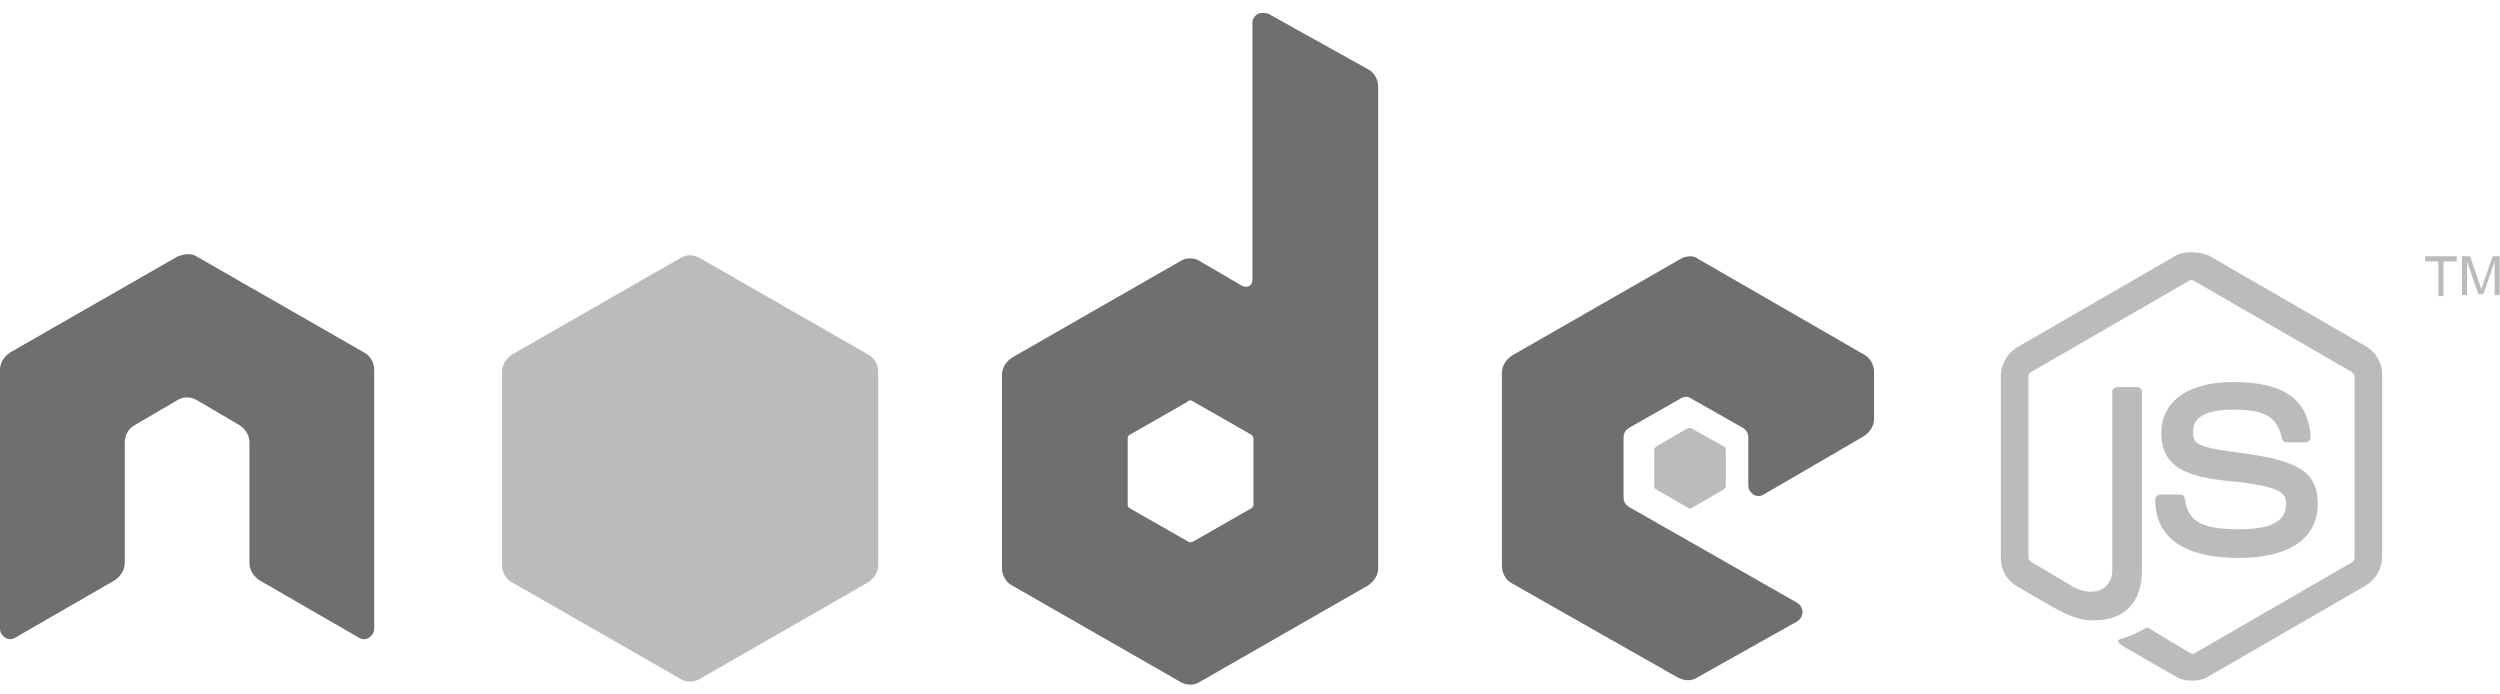
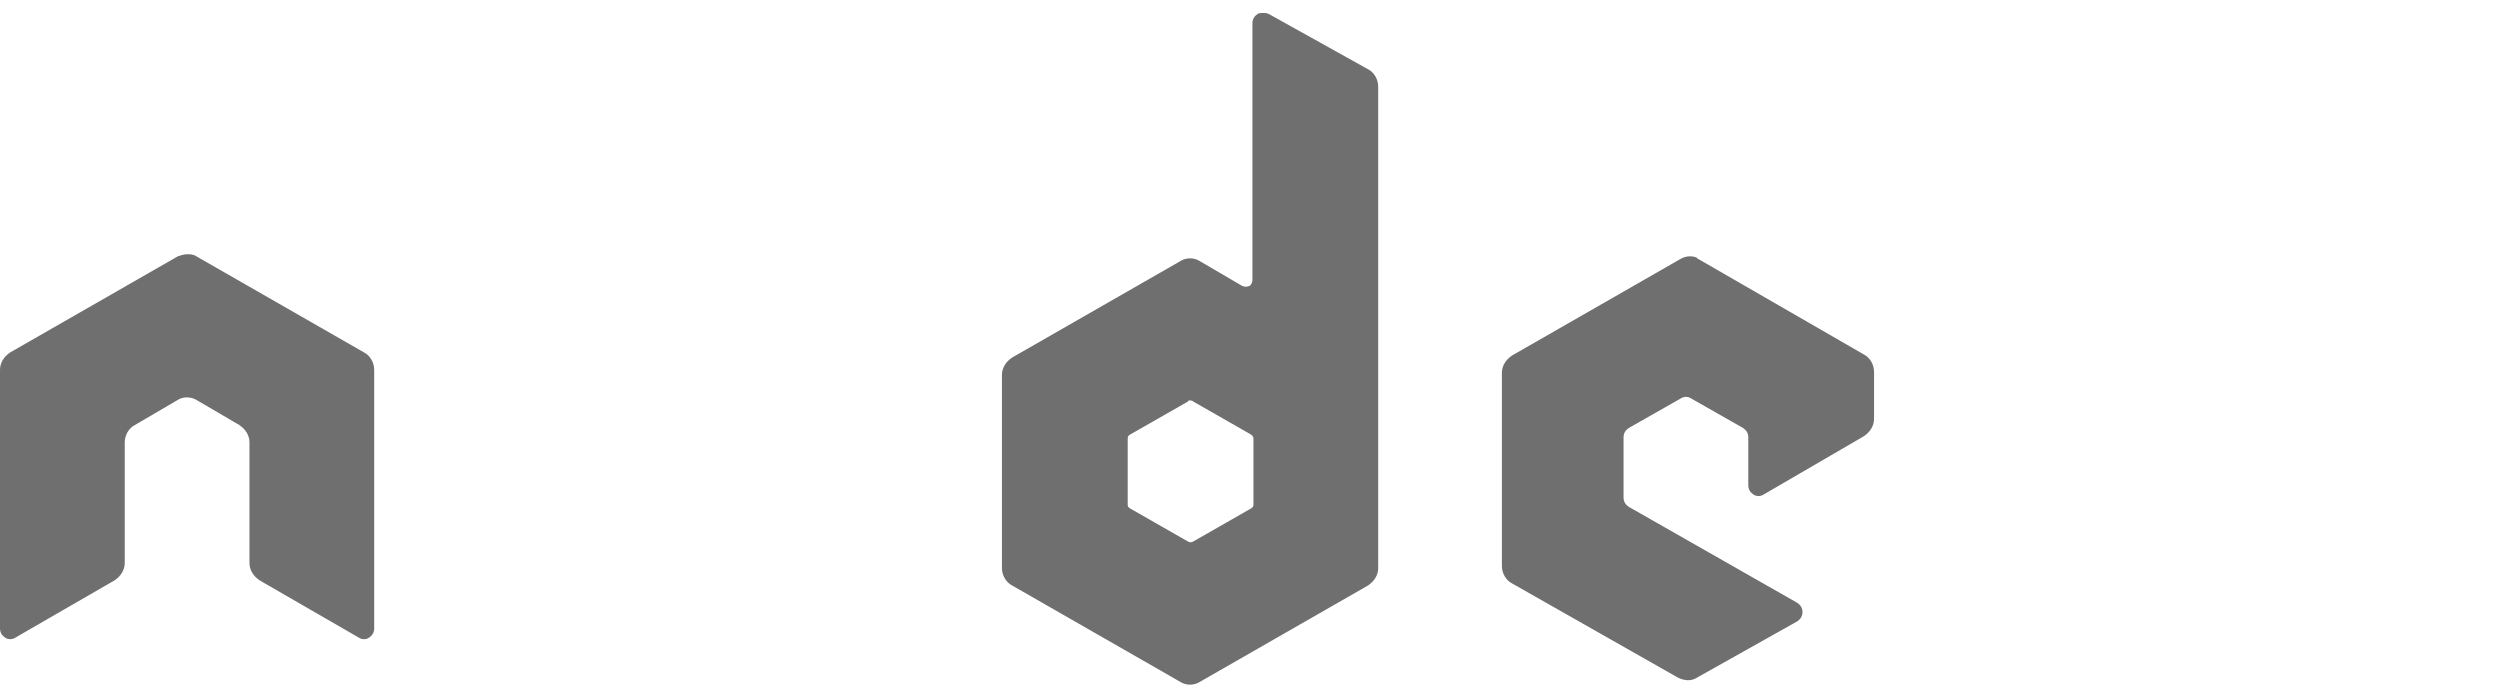
<svg xmlns="http://www.w3.org/2000/svg" width="144" height="40" viewBox="0 0 144 40" fill="none">
  <path fill-rule="evenodd" clip-rule="evenodd" d="M72.729 0.747C72.611 0.747 72.552 0.747 72.435 0.805C72.258 0.923 72.14 1.1 72.14 1.335V16.117C72.14 16.235 72.081 16.411 71.964 16.47C71.846 16.529 71.669 16.529 71.551 16.47L69.137 15.057C68.784 14.821 68.312 14.821 67.959 15.057L58.301 20.593C57.948 20.828 57.712 21.181 57.712 21.594V32.724C57.712 33.136 57.948 33.548 58.301 33.725L67.959 39.261C68.312 39.496 68.784 39.496 69.137 39.261L78.795 33.725C79.148 33.489 79.384 33.136 79.384 32.724V4.987C79.384 4.574 79.148 4.162 78.795 3.986L73.082 0.805C72.965 0.747 72.847 0.747 72.729 0.747ZM10.777 14.645C10.6 14.645 10.424 14.704 10.247 14.762L0.589 20.298C0.236 20.534 0 20.887 0 21.299V36.198C0 36.434 0.118 36.611 0.294 36.728C0.471 36.846 0.707 36.846 0.883 36.728L6.596 33.431C6.949 33.195 7.185 32.842 7.185 32.429V25.48C7.185 25.068 7.42 24.656 7.773 24.479L10.188 23.066C10.365 22.948 10.541 22.889 10.777 22.889C10.954 22.889 11.189 22.948 11.366 23.066L13.78 24.479C14.134 24.715 14.369 25.068 14.369 25.48V32.429C14.369 32.842 14.605 33.195 14.958 33.431L20.67 36.728C20.847 36.846 21.083 36.846 21.259 36.728C21.436 36.611 21.554 36.434 21.554 36.198V21.299C21.554 20.887 21.318 20.475 20.965 20.298L11.307 14.762C11.13 14.645 10.954 14.645 10.777 14.645ZM97.345 14.762C97.168 14.762 96.933 14.821 96.756 14.939L87.098 20.475C86.745 20.71 86.509 21.064 86.509 21.476V32.606C86.509 33.018 86.745 33.431 87.098 33.607L96.638 39.025C96.992 39.202 97.404 39.261 97.757 39.025L103.529 35.786C103.705 35.668 103.823 35.492 103.823 35.256C103.823 35.021 103.705 34.844 103.529 34.726L93.812 29.191C93.635 29.073 93.517 28.896 93.517 28.66V25.186C93.517 24.95 93.635 24.774 93.812 24.656L96.815 22.948C96.992 22.83 97.227 22.83 97.404 22.948L100.407 24.656C100.584 24.774 100.702 24.95 100.702 25.186V27.954C100.702 28.189 100.82 28.366 100.996 28.484C101.173 28.602 101.409 28.602 101.585 28.484L107.356 25.127C107.71 24.892 107.945 24.538 107.945 24.126V21.417C107.945 21.005 107.71 20.593 107.356 20.416L97.757 14.88C97.757 14.821 97.522 14.762 97.345 14.762ZM68.548 23.066C68.607 23.066 68.666 23.066 68.725 23.125L72.022 25.009C72.14 25.068 72.199 25.186 72.199 25.245V29.073C72.199 29.19 72.14 29.249 72.022 29.308L68.725 31.193C68.607 31.252 68.548 31.252 68.43 31.193L65.132 29.308C65.014 29.249 64.956 29.19 64.956 29.073V25.245C64.956 25.127 65.014 25.068 65.132 25.009L68.43 23.125C68.43 23.066 68.489 23.066 68.548 23.066Z" fill="#706F6F" />
-   <path fill-rule="evenodd" clip-rule="evenodd" d="M126.201 14.527C125.848 14.527 125.553 14.586 125.259 14.762L116.19 20.004C115.601 20.357 115.248 21.005 115.248 21.653V32.135C115.248 32.842 115.601 33.431 116.19 33.784L118.545 35.138C119.723 35.727 120.135 35.727 120.665 35.727C122.373 35.727 123.374 34.667 123.374 32.901V22.536C123.374 22.418 123.257 22.3 123.08 22.3H121.961C121.843 22.3 121.667 22.418 121.667 22.536V32.901C121.667 33.725 120.842 34.491 119.488 33.843L117.014 32.37C116.955 32.312 116.838 32.253 116.838 32.135V21.653C116.838 21.535 116.896 21.476 117.014 21.417L126.083 16.176C126.142 16.117 126.26 16.117 126.378 16.176L135.447 21.417C135.506 21.476 135.623 21.594 135.623 21.653V32.135C135.623 32.253 135.565 32.312 135.506 32.37L126.437 37.612C126.378 37.671 126.26 37.671 126.142 37.612L123.787 36.198C123.728 36.139 123.61 36.139 123.551 36.198C122.903 36.552 122.785 36.611 122.197 36.787C122.02 36.846 121.843 36.905 122.255 37.2L125.318 38.966C125.612 39.143 125.907 39.202 126.26 39.202C126.613 39.202 126.908 39.143 127.202 38.966L136.271 33.725C136.86 33.372 137.213 32.724 137.213 32.076V21.594C137.213 20.887 136.86 20.298 136.271 19.945L127.202 14.704C126.849 14.586 126.554 14.527 126.201 14.527ZM39.751 14.704C39.574 14.704 39.338 14.762 39.162 14.88L29.504 20.416C29.15 20.651 28.915 21.005 28.915 21.417V32.547C28.915 32.959 29.15 33.372 29.504 33.548L39.162 39.084C39.515 39.319 39.986 39.319 40.34 39.084L49.997 33.548C50.351 33.313 50.586 32.959 50.586 32.547V21.417C50.586 21.005 50.351 20.593 49.997 20.416L40.34 14.88C40.104 14.762 39.927 14.704 39.751 14.704ZM139.687 14.762V15.057H140.452V17.059H140.747V15.057H141.512V14.762H139.687ZM141.807 14.762V17H142.101V15.646C142.101 15.587 142.101 15.528 142.101 15.41C142.101 15.292 142.101 15.175 142.101 15.116V15.057L142.749 16.941H143.044L143.691 15.057C143.691 15.175 143.691 15.292 143.691 15.41C143.691 15.528 143.691 15.587 143.691 15.646V17H143.986V14.762H143.574L142.926 16.647L142.278 14.762H141.807ZM128.616 22.006C126.024 22.006 124.493 23.125 124.493 24.95C124.493 26.953 126.024 27.483 128.498 27.718C131.442 28.013 131.678 28.425 131.678 29.014C131.678 30.015 130.853 30.486 128.969 30.486C126.554 30.486 126.024 29.897 125.848 28.719C125.848 28.602 125.73 28.484 125.612 28.484H124.434C124.317 28.484 124.14 28.602 124.14 28.778C124.14 30.309 124.964 32.135 128.969 32.135C131.855 32.135 133.503 31.016 133.503 29.014C133.503 27.07 132.149 26.54 129.381 26.128C126.554 25.775 126.319 25.598 126.319 24.892C126.319 24.361 126.554 23.596 128.616 23.596C130.5 23.596 131.148 24.008 131.442 25.245C131.442 25.363 131.56 25.48 131.678 25.48H132.856C132.915 25.48 132.973 25.422 133.032 25.363C133.091 25.304 133.091 25.245 133.091 25.186C132.973 23.007 131.56 22.006 128.616 22.006ZM97.345 24.656C97.286 24.656 97.286 24.656 97.227 24.656L95.402 25.716C95.343 25.775 95.284 25.834 95.284 25.893V28.013C95.284 28.072 95.343 28.189 95.402 28.189L97.227 29.249C97.286 29.308 97.345 29.308 97.463 29.249L99.288 28.189C99.347 28.13 99.406 28.072 99.406 28.013V25.893C99.406 25.834 99.347 25.716 99.288 25.716L97.404 24.656H97.345Z" fill="#BBBBBB" />
</svg>